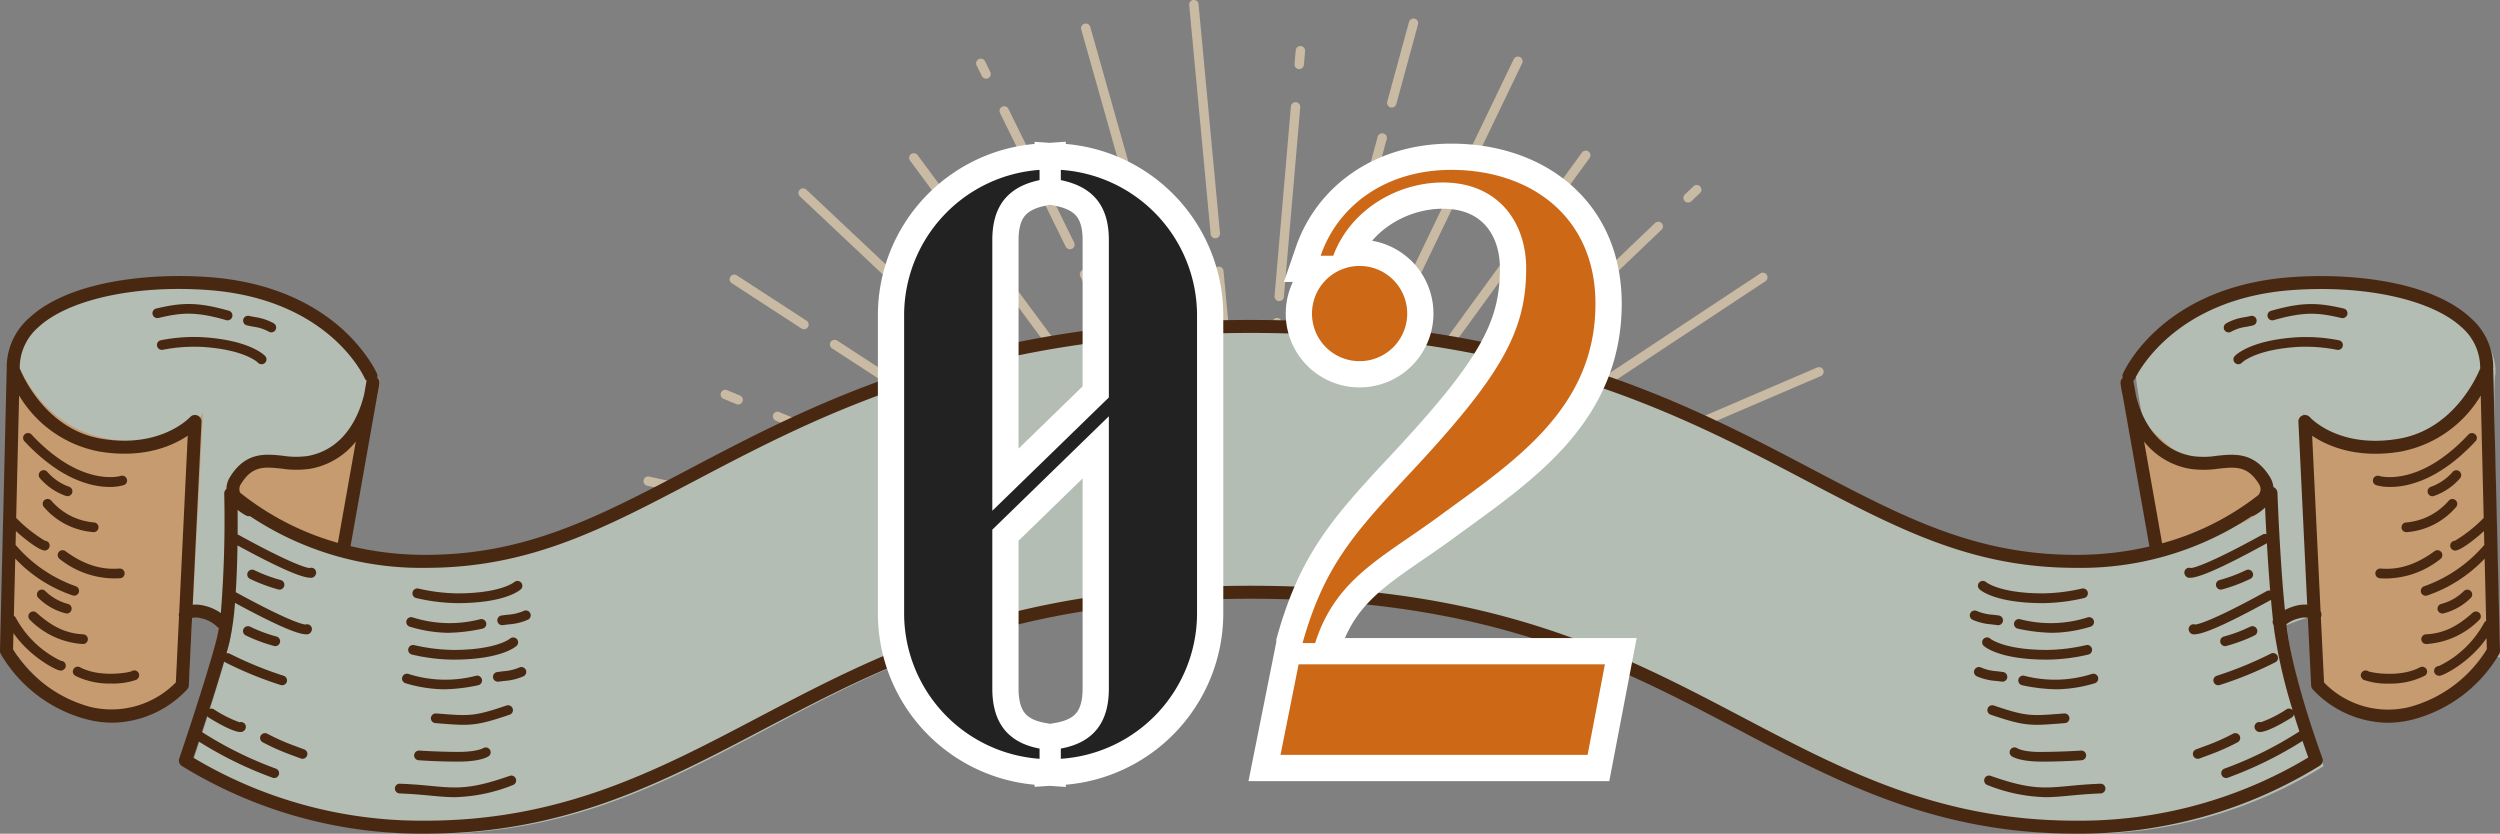
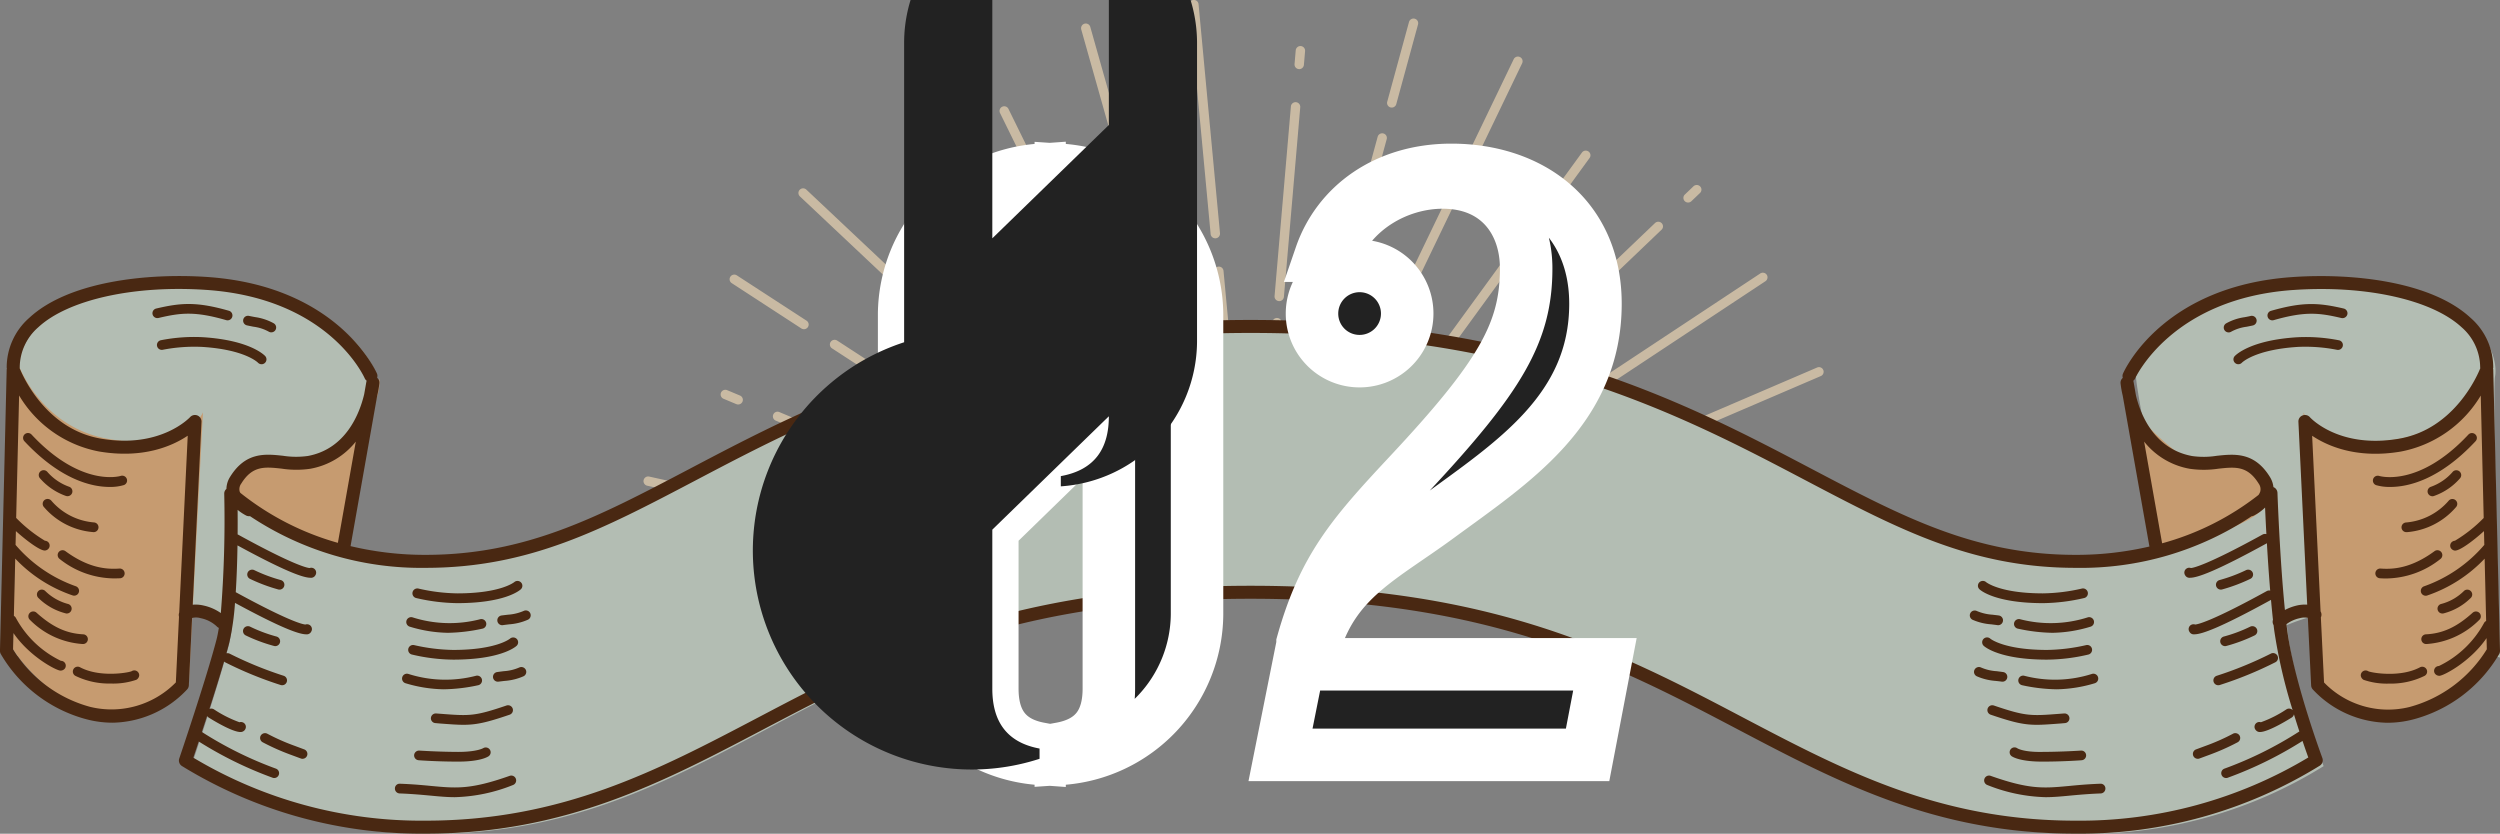
<svg xmlns="http://www.w3.org/2000/svg" id="num_charm02.svg" width="381" height="127.06" viewBox="0 0 381 127.06">
  <rect x="0" y="0" width="381" height="127.06" fill="#808080" stroke="none" />
  <defs>
    <style>
      .cls-1 {
        fill: #c9baa3;
      }

      .cls-1, .cls-2, .cls-3, .cls-4, .cls-5, .cls-6, .cls-7 {
        fill-rule: evenodd;
      }

      .cls-2 {
        fill: #b3bdb3;
      }

      .cls-3 {
        fill: #c69b70;
      }

      .cls-4 {
        fill: #492812;
      }

      .cls-5, .cls-6 {
        fill: #222;
      }

      .cls-5 {
        stroke: #fff;
        stroke-width: 8px;
      }

      .cls-7 {
        fill: #cc6816;
      }
    </style>
  </defs>
  <path id="svg" class="cls-1" d="M469,3416.7l9.571,0.39a0.711,0.711,0,1,0,.059-1.42l-9.571-.39a0.711,0.711,0,1,0-.059,1.42m-8.265-.34,2.273,0.1a0.718,0.718,0,0,0,.744-0.68,0.705,0.705,0,0,0-.686-0.74l-2.273-.09a0.706,0.706,0,1,0-.058,1.41m-44.636-1.81,37.609,1.53a0.711,0.711,0,1,0,.059-1.42l-37.61-1.53a0.711,0.711,0,1,0-.058,1.42m36.328-10.38-34.487-7.63a0.712,0.712,0,1,0-.312,1.39l34.487,7.62a0.707,0.707,0,1,0,.312-1.38m27.113,5.99-21.439-4.74a0.712,0.712,0,1,0-.311,1.39l21.439,4.74a0.712,0.712,0,1,0,.311-1.39m-47.765-25.97-1.956-.82a0.722,0.722,0,0,0-.938.38,0.711,0.711,0,0,0,.381.93l1.955,0.82a0.722,0.722,0,0,0,.938-0.38,0.707,0.707,0,0,0-.38-0.93m32.955,13.82-26.955-11.3a0.707,0.707,0,1,0-.557,1.3l26.955,11.31a0.723,0.723,0,0,0,.938-0.38,0.708,0.708,0,0,0-.381-0.93m4.477,1.88-0.762-.32a0.712,0.712,0,1,0-.558,1.31l0.762,0.31a0.707,0.707,0,1,0,.558-1.3m12.155,5.1-8.536-3.58a0.707,0.707,0,1,0-.558,1.3l8.537,3.58a0.707,0.707,0,1,0,.557-1.3m-39.445-32.21-10.616-6.9a0.712,0.712,0,0,0-.991.2,0.7,0.7,0,0,0,.206.98l10.616,6.91a0.723,0.723,0,0,0,.991-0.21,0.7,0.7,0,0,0-.206-0.98m20.578,13.38-15.913-10.35a0.723,0.723,0,0,0-.991.21,0.706,0.706,0,0,0,.206.98l15.913,10.34a0.712,0.712,0,0,0,.991-0.2,0.7,0.7,0,0,0-.206-0.98m4.411,2.87-1.47-.96a0.713,0.713,0,1,0-.785,1.19l1.47,0.95a0.712,0.712,0,0,0,.991-0.2,0.7,0.7,0,0,0-.206-0.98m17.177,11.16-14.064-9.14a0.713,0.713,0,1,0-.784,1.19l14.064,9.14a0.713,0.713,0,1,0,.784-1.19m13.968-21.24,2.582,9.15a0.716,0.716,0,0,0,1.378-.39l-2.583-9.14a0.709,0.709,0,0,0-.881-0.49,0.7,0.7,0,0,0-.5.87m-2.231-7.9,0.614,2.17a0.709,0.709,0,0,0,.881.49,0.7,0.7,0,0,0,.5-0.87l-0.613-2.17a0.715,0.715,0,1,0-1.378.38m-12.045-42.67,10.15,35.95a0.709,0.709,0,0,0,.881.49,0.7,0.7,0,0,0,.5-0.87L485.156,3328a0.715,0.715,0,0,0-1.378.38m-13.856,6.5-0.8-1.63a0.722,0.722,0,0,0-.956-0.33,0.709,0.709,0,0,0-.33.95l0.8,1.63a0.724,0.724,0,0,0,.957.33,0.709,0.709,0,0,0,.33-0.95m12.777,26-10.011-20.37a0.714,0.714,0,0,0-1.287.62l10.012,20.37a0.723,0.723,0,0,0,.957.33,0.711,0.711,0,0,0,.329-0.95m2.9,5.9-0.679-1.39a0.719,0.719,0,0,0-.957-0.32,0.706,0.706,0,0,0-.33.95l0.68,1.38a0.722,0.722,0,0,0,.956.33,0.711,0.711,0,0,0,.33-0.95m11.175,22.73-9.045-18.4a0.723,0.723,0,0,0-.957-0.33,0.711,0.711,0,0,0-.329.95l9.045,18.41a0.716,0.716,0,0,0,1.286-.63m-10.783-5.25-27.148-36.71a0.717,0.717,0,0,0-1-.15,0.7,0.7,0,0,0-.154.99l27.148,36.71a0.714,0.714,0,0,0,1.154-.84m5.947,8.05-2.222-3.01a0.726,0.726,0,0,0-1-.15,0.705,0.705,0,0,0-.154.99l2.223,3.01a0.726,0.726,0,0,0,1,.15,0.7,0.7,0,0,0,.153-0.99m-18.767-10.04-31.283-29.46a0.724,0.724,0,0,0-1.012.02,0.713,0.713,0,0,0,.027,1.01l31.283,29.46a0.714,0.714,0,0,0,1.011-.03,0.7,0.7,0,0,0-.026-1m14.484,13.64-9.992-9.41a0.715,0.715,0,0,0-1.012.03,0.7,0.7,0,0,0,.026,1l9.993,9.41a0.714,0.714,0,0,0,1.011-.03,0.7,0.7,0,0,0-.026-1m17.27-36.46-3.267-34.9a0.715,0.715,0,0,0-1.425.13l3.267,34.9a0.715,0.715,0,0,0,1.425-.13m2.568,27.43-2.031-21.69a0.715,0.715,0,0,0-1.425.13l2.03,21.69a0.716,0.716,0,0,0,1.426-.13m10.221-53.09,0.18-2.09a0.712,0.712,0,0,0-.652-0.77,0.72,0.72,0,0,0-.774.65l-0.181,2.09a0.716,0.716,0,0,0,1.427.12m-3.047,35.36,2.492-28.92a0.716,0.716,0,0,0-1.426-.12l-2.492,28.92a0.712,0.712,0,0,0,.652.77,0.719,0.719,0,0,0,.774-0.65m-0.414,4.81,0.07-.82a0.712,0.712,0,0,0-.652-0.77,0.719,0.719,0,0,0-.773.65l-0.071.81a0.716,0.716,0,0,0,1.426.13M513.129,3387l0.789-9.16a0.715,0.715,0,0,0-1.425-.12l-0.79,9.16a0.716,0.716,0,0,0,1.426.12m18.662-47.22,3.317-12.15a0.707,0.707,0,0,0-.5-0.87,0.716,0.716,0,0,0-.877.5l-3.317,12.15a0.707,0.707,0,0,0,.5.87,0.716,0.716,0,0,0,.877-0.5m-6.429,23.56,4.972-18.22a0.706,0.706,0,0,0-.5-0.87,0.717,0.717,0,0,0-.878.5l-4.972,18.22a0.716,0.716,0,0,0,.5.87,0.725,0.725,0,0,0,.877-0.5m-1.377,5.05,0.459-1.69a0.707,0.707,0,0,0-.5-0.87,0.717,0.717,0,0,0-.878.5l-0.46,1.68a0.717,0.717,0,0,0,1.382.38m-5.367,19.66,4.394-16.1a0.707,0.707,0,0,0-.5-0.87,0.717,0.717,0,0,0-.878.5l-4.394,16.1a0.707,0.707,0,0,0,.5.87,0.717,0.717,0,0,0,.878-0.5m24.588,6.67-7.969,5.27a0.713,0.713,0,0,0-.2.99,0.721,0.721,0,0,0,.992.19l7.97-5.27a0.7,0.7,0,0,0,.2-0.98,0.714,0.714,0,0,0-.992-0.2m6.883-4.55-1.893,1.25a0.7,0.7,0,0,0-.2.98,0.714,0.714,0,0,0,.992.2l1.892-1.25a0.713,0.713,0,0,0,.2-0.99,0.721,0.721,0,0,0-.992-0.19m37.168-24.58L555.94,3386.3a0.7,0.7,0,0,0-.2.98,0.714,0.714,0,0,0,.992.2l31.317-20.71a0.713,0.713,0,0,0,.2-0.99,0.721,0.721,0,0,0-.992-0.19m-10.494-11.01,1.318-1.26a0.7,0.7,0,0,0,.018-1,0.724,0.724,0,0,0-1.012-.02l-1.317,1.26a0.7,0.7,0,0,0-.019,1,0.724,0.724,0,0,0,1.012.02m-21,20.07,16.457-15.73a0.7,0.7,0,0,0,.019-1,0.724,0.724,0,0,0-1.012-.02l-16.457,15.72a0.713,0.713,0,0,0-.019,1.01,0.724,0.724,0,0,0,1.012.02m-4.766,4.55,1.117-1.07a0.7,0.7,0,0,0,.018-1,0.723,0.723,0,0,0-1.011-.02L550,3378.18a0.7,0.7,0,0,0-.019,1,0.724,0.724,0,0,0,1.012.02m-18.369,17.55,14.868-14.21a0.7,0.7,0,0,0,.019-1,0.724,0.724,0,0,0-1.012-.02l-14.867,14.21a0.7,0.7,0,0,0-.019,1,0.723,0.723,0,0,0,1.011.02m1.753-11.85,26.873-36.91a0.7,0.7,0,0,0-.161-0.99,0.717,0.717,0,0,0-1,.16l-26.873,36.91a0.705,0.705,0,0,0,.161.99,0.717,0.717,0,0,0,1-.16m-5.887,8.09,2.2-3.03a0.707,0.707,0,0,0-.161-0.99,0.726,0.726,0,0,0-1,.16l-2.2,3.03a0.707,0.707,0,0,0,.161.99,0.726,0.726,0,0,0,1-.16m3.9-20.83,18.587-38.61a0.714,0.714,0,1,0-1.292-.61L531.1,3371.55a0.7,0.7,0,0,0,.337.94,0.718,0.718,0,0,0,.954-0.33m-8.606,17.88,5.937-12.34a0.7,0.7,0,0,0-.337-0.94,0.718,0.718,0,0,0-.954.33l-5.937,12.33a0.71,0.71,0,0,0,.338.95,0.717,0.717,0,0,0,.953-0.33m40.286,5.1,32.426-13.92a0.709,0.709,0,1,0-.568-1.3L563.5,3393.84a0.7,0.7,0,0,0-.372.93,0.714,0.714,0,0,0,.941.37m-25.493,10.95,20.158-8.66a0.7,0.7,0,0,0,.372-0.93,0.714,0.714,0,0,0-.941-0.37l-20.157,8.65a0.714,0.714,0,1,0,.568,1.31m54.062-6.82,2.069-.48a0.709,0.709,0,1,0-.323-1.38l-2.069.47a0.709,0.709,0,0,0-.535.85,0.721,0.721,0,0,0,.858.54m-34.855,8.01,28.509-6.55a0.714,0.714,0,1,0-.323-1.39l-28.509,6.56a0.709,0.709,0,1,0,.323,1.38m-4.734,1.09,0.805-.18a0.71,0.71,0,0,0,.536-0.85,0.722,0.722,0,0,0-.859-0.54l-0.8.19a0.709,0.709,0,1,0,.323,1.38m-12.857,2.96,9.029-2.08a0.709,0.709,0,1,0-.324-1.38l-9.028,2.08a0.709,0.709,0,1,0,.323,1.38m51.035,3.08,12.679-.6a0.711,0.711,0,1,0-.069-1.42l-12.679.6a0.711,0.711,0,1,0,.069,1.42m-24.577,1.17,19-.91a0.706,0.706,0,1,0-.068-1.41l-19.006.9a0.71,0.71,0,0,0-.68.74,0.724,0.724,0,0,0,.749.68m-5.269.25,1.757-.09a0.706,0.706,0,1,0-.069-1.41l-1.756.08a0.711,0.711,0,1,0,.068,1.42m-20.516.97,16.8-.8a0.706,0.706,0,1,0-.069-1.41l-16.8.79a0.711,0.711,0,1,0,.069,1.42" transform="translate(-319 -3323.91)" />
  <path id="シェイプ_780" data-name="シェイプ 780" class="cls-2" d="M700,3424.13s-1.208-40.31-.753-42.87c0.72-4.06-3.965-15.69-27.558-14.36-23.271,1.31-27.164,14.36-27.164,14.36,0,1.7,2.482,14.38,5.05,27.04a49.24,49.24,0,0,1-13.154,1.73c-15.57,0-26.637-5.88-40.648-13.32-19.18-10.18-43.053-22.86-85.185-22.86s-66,12.68-85.186,22.86c-14.011,7.44-25.076,13.32-40.646,13.32a49.117,49.117,0,0,1-13.326-1.8c2.562-12.65,5.035-25.28,5.035-26.98,0,0-3.893-13.05-27.164-14.36-23.592-1.33-28.278,10.31-27.558,14.36,0.456,2.56-.753,42.87-0.753,42.87s21.528-7.97,28.016-6.42a28.45,28.45,0,0,1,5.352,1.83,25.093,25.093,0,0,1-.52,2.82c-1.606,6.23-5.7,18.36-5.7,18.36a68.255,68.255,0,0,0,36.615,10.27c21.046,0,35.688-7.78,51.189-16.01,18.677-9.92,37.988-20.18,74.643-20.18s55.967,10.26,74.642,20.18c15.5,8.23,30.143,16.01,51.191,16.01a68.336,68.336,0,0,0,36.7-10.31s-4.413-11.93-5.444-20.12c-0.055-.44-0.109-0.9-0.161-1.37a28.512,28.512,0,0,1,4.473-1.47C678.471,3416.16,700,3424.13,700,3424.13Z" transform="translate(-319 -3323.91)" />
  <path id="シェイプ_781" data-name="シェイプ 781" class="cls-3" d="M698.188,3379.46s-3.377,9.58-13.756,11.36c-11.907,2.03-14.39-4.06-14.39-4.06l2.159,41.36a11.915,11.915,0,0,0,13.1,4.78c8.883-2.17,13.7-10.04,13.7-10.04Zm-55.03,2.06c-0.263,3.21,1.7,6.86,8.177,11.73,5.353,4.02,11.568-3.31,13.482,5.34,1.292,5.84-16.36,8.5-16.36,8.5Zm-321.368-2.07s3.378,9.58,13.757,11.36c11.907,2.04,14.39-4.06,14.39-4.06l-2.159,41.36a11.916,11.916,0,0,1-13.1,4.78c-8.883-2.17-13.7-10.04-13.7-10.04Zm55.031,2.06c0.263,3.21-1.7,6.87-8.178,11.73-5.352,4.02-11.567-3.31-13.481,5.34-1.292,5.84,16.36,8.5,16.36,8.5Z" transform="translate(-319 -3323.91)" />
  <path id="シェイプ_779" data-name="シェイプ 779" class="cls-4" d="M675.152,3377.22a0.747,0.747,0,0,0,.886-0.57,0.734,0.734,0,0,0-.574-0.88,26.028,26.028,0,0,0-6.4-.46c-7.239.45-9.408,2.78-9.5,2.88a0.727,0.727,0,0,0,.055,1.03,0.741,0.741,0,0,0,1.052-.04c0.019-.02,1.967-1.98,8.485-2.4A24.977,24.977,0,0,1,675.152,3377.22Zm-12.818-3.71a0.743,0.743,0,1,0-.328-1.45c-0.336.08-.641,0.14-0.925,0.19a8.033,8.033,0,0,0-2.81.94,0.739,0.739,0,0,0,.375,1.38,0.723,0.723,0,0,0,.372-0.1,6.558,6.558,0,0,1,2.346-.76C661.662,3373.65,661.981,3373.59,662.334,3373.51Zm2.971-.78a0.746,0.746,0,0,0,.207-0.03c4.765-1.36,6.9-1.13,10.325-.32a0.766,0.766,0,0,0,.9-0.56,0.745,0.745,0,0,0-.554-0.89c-3.823-.89-6.207-1.04-11.083.35A0.739,0.739,0,0,0,665.305,3372.73Zm33.665,7.5a1,1,0,0,0-.032-0.15,0.824,0.824,0,0,0,.032-0.16,10.046,10.046,0,0,0-3.453-7.57c-5.971-5.54-17.9-6.85-27.08-6.22-19.826,1.33-25.655,14.17-25.894,14.72a0.952,0.952,0,0,0-.031.65,0.973,0.973,0,0,0-.342.81,15.152,15.152,0,0,0,.335,1.91l4.067,22.98a49.149,49.149,0,0,1-11.246,1.27c-15.309,0-26.27-5.76-40.151-13.06-19.262-10.13-43.234-22.74-85.587-22.74s-66.327,12.61-85.6,22.75c-13.873,7.29-24.831,13.05-40.139,13.05a48.822,48.822,0,0,1-11.423-1.33l4.057-22.92a15.353,15.353,0,0,0,.336-1.92,0.973,0.973,0,0,0-.341-0.81,0.955,0.955,0,0,0-.032-0.65c-0.239-.55-6.068-13.38-25.894-14.72-9.171-.62-21.108.69-27.08,6.22a10.066,10.066,0,0,0-3.453,7.58,1,1,0,0,0,.031.15,1.142,1.142,0,0,0-.031.15l-1.024,42.86a0.986,0.986,0,0,0,.112.48,21.512,21.512,0,0,0,13.154,9.99,15.7,15.7,0,0,0,3.888.5,15.9,15.9,0,0,0,11.395-5.1,0.985,0.985,0,0,0,.235-0.59l0.494-10.27a2.449,2.449,0,0,1,1.305.03,5.026,5.026,0,0,1,2.422,1.22,0.97,0.97,0,0,0,.352.26c-0.108.66-.224,1.28-0.36,1.8-1.579,6.06-5.632,17.98-5.673,18.1a0.991,0.991,0,0,0,.418,1.16,69.669,69.669,0,0,0,37.112,10.3c21.279,0,36.014-7.75,51.618-15.96,18.555-9.75,37.742-19.84,74.122-19.84s55.566,10.09,74.121,19.84c15.6,8.21,30.337,15.96,51.617,15.96a69.6,69.6,0,0,0,37.194-10.35,0.981,0.981,0,0,0,.406-1.18c-0.043-.12-4.38-11.79-5.384-19.68-0.03-.24-0.057-0.48-0.086-0.72a5.218,5.218,0,0,1,2.024-.91,2.646,2.646,0,0,1,1.235-.05l0.5,10.3a1.01,1.01,0,0,0,.235.59,15.9,15.9,0,0,0,11.395,5.1,15.7,15.7,0,0,0,3.888-.5,21.549,21.549,0,0,0,13.154-9.99,1.013,1.013,0,0,0,.112-0.48Zm-53.206,10.98a11.375,11.375,0,0,0,6.939,4.14,14.836,14.836,0,0,0,4.369-.01c2.587-.28,4.449-0.48,6.164,2.29a1.433,1.433,0,0,1,.223,1.2,1.973,1.973,0,0,1-.265.51,41.59,41.59,0,0,1-14.687,7.37Zm-275.272,15.43a42.1,42.1,0,0,1-14.853-7.61,1.2,1.2,0,0,1-.109-0.2,1.422,1.422,0,0,1,.222-1.2c1.715-2.78,3.58-2.58,6.164-2.3a14.813,14.813,0,0,0,4.368.02,11.42,11.42,0,0,0,6.94-4.14Zm-37.739,25a19.931,19.931,0,0,1-11.763-8.78l0.059-2.47c2.472,3.59,6.464,5.67,7.136,5.72h0.049a0.829,0.829,0,0,0,.669-0.34,0.741,0.741,0,0,0-.216-1.03,0.733,0.733,0,0,0-.4-0.12,15.388,15.388,0,0,1-6.867-6.54,0.71,0.71,0,0,0-.308-0.31l0.209-8.73a21.661,21.661,0,0,0,8.742,5.61,0.672,0.672,0,0,0,.24.04,0.739,0.739,0,0,0,.24-1.44,21.438,21.438,0,0,1-9.172-6.3l0.05-2.1c1.647,1.48,3.648,2.96,4.4,2.96h0.055a0.807,0.807,0,0,0,.589-0.38,0.732,0.732,0,0,0-.263-1.01,0.746,0.746,0,0,0-.352-0.1,21.9,21.9,0,0,1-4.385-3.48l0.447-18.66a18.109,18.109,0,0,0,12.192,8.54c6.738,1.14,11.2-.86,13.506-2.41l-1.3,26.96a1.038,1.038,0,0,0-.03.63l-0.481,10.01A13.742,13.742,0,0,1,332.753,3431.64Zm17.26-15.45a5.154,5.154,0,0,0-1.644-.12l1.34-27.89a1,1,0,0,0-1.738-.7c-0.042.04-4.454,4.82-13.529,3.29-8.548-1.44-12.08-9.81-12.453-10.76a0.726,0.726,0,0,0,.02-0.09,8.139,8.139,0,0,1,2.821-6.13c4.536-4.21,14.588-6.45,25.585-5.7,18.563,1.25,23.982,13.04,24.2,13.54a0.968,0.968,0,0,0,.269.31c-0.011.04-.035,0.07-0.042,0.11L374.5,3384c-0.7,2.92-2.766,8.32-8.581,9.4a12.985,12.985,0,0,1-3.787-.03c-2.674-.29-5.7-0.62-8.076,3.23a3.537,3.537,0,0,0-.548,1.82,0.923,0.923,0,0,0-.335.7,178.351,178.351,0,0,1-.519,18.22A7.214,7.214,0,0,0,350.013,3416.19ZM668.4,3432.14a0.738,0.738,0,0,0-.954-0.12,18.091,18.091,0,0,1-3.883,1.96,0.8,0.8,0,0,0-.407-0.02,0.744,0.744,0,0,0-.547.9,0.872,0.872,0,0,0,.5.56,0.886,0.886,0,0,0,.3.05c1.389,0,4.831-2.2,4.868-2.22a0.754,0.754,0,0,0,.317-0.48c0.287,0.93.566,1.81,0.83,2.61A56.963,56.963,0,0,1,658,3441.05a0.738,0.738,0,0,0,.262,1.43,0.6,0.6,0,0,0,.261-0.05,58.766,58.766,0,0,0,11.383-5.6c0.363,1.07.673,1.95,0.879,2.52a67.711,67.711,0,0,1-35.455,9.63c-20.785,0-35.309-7.64-50.686-15.72-18.769-9.87-38.177-20.08-75.052-20.08s-56.284,10.21-75.055,20.08c-15.377,8.08-29.9,15.72-50.685,15.72a67.68,67.68,0,0,1-35.391-9.6c0.189-.56.478-1.42,0.824-2.47a58.526,58.526,0,0,0,11.245,5.52,0.6,0.6,0,0,0,.261.05,0.738,0.738,0,0,0,.262-1.43,57.3,57.3,0,0,1-11.289-5.59c0.251-.76.518-1.58,0.8-2.44a0.7,0.7,0,0,0,.217.23c0.037,0.02,3.478,2.22,4.868,2.22a0.8,0.8,0,0,0,.8-0.61,0.731,0.731,0,0,0-.545-0.89,0.71,0.71,0,0,0-.409.01,18.115,18.115,0,0,1-3.884-1.96,0.742,0.742,0,0,0-.7-0.06c0.77-2.4,1.574-4.97,2.234-7.24a0.542,0.542,0,0,0,.158.12,57.446,57.446,0,0,0,8.449,3.46,0.679,0.679,0,0,0,.242.04,0.739,0.739,0,0,0,.242-1.44,57.188,57.188,0,0,1-8.254-3.38,0.8,0.8,0,0,0-.48-0.05c0.155-.55.3-1.09,0.429-1.57a38.563,38.563,0,0,0,.882-6.11c7.163,3.89,9.794,4.79,10.844,4.79a0.749,0.749,0,0,0,.766-0.4,0.736,0.736,0,0,0-.231-1.02,0.755,0.755,0,0,0-.652-0.07c-0.366-.03-2.368-0.42-10.611-4.93,0.151-2.38.23-4.87,0.265-7.13,7.362,4.01,10.045,4.93,11.108,4.93a0.749,0.749,0,0,0,.768-0.39,0.742,0.742,0,0,0-.885-1.09c-0.371-.03-2.407-0.42-10.929-5.11a0.067,0.067,0,0,0-.043-0.01c0.012-1.44.008-2.72,0-3.75a7.289,7.289,0,0,0,1.325.88,0.99,0.99,0,0,0,.559.08,47.009,47.009,0,0,0,26.765,7.88c15.8,0,26.953-5.87,41.081-13.29,19.069-10.03,42.8-22.51,84.659-22.51s65.588,12.48,84.658,22.51c14.121,7.42,25.276,13.29,41.08,13.29a46.882,46.882,0,0,0,26.8-7.86,1.065,1.065,0,0,0,.341-0.1,7.079,7.079,0,0,0,1.716-1.23c0.047,1.06.112,2.46,0.2,4.05a0.774,0.774,0,0,0-.575.06c-8.52,4.69-10.557,5.08-10.928,5.11a0.724,0.724,0,0,0-.652.07,0.733,0.733,0,0,0-.233,1.02,0.748,0.748,0,0,0,.767.39c1.092,0,3.879-.96,11.7-5.26,0.129,2.25.293,4.75,0.5,7.22a0.733,0.733,0,0,0-.5.06c-8.522,4.69-10.558,5.08-10.93,5.11a0.757,0.757,0,0,0-.652.07,0.736,0.736,0,0,0-.231,1.02,0.75,0.75,0,0,0,.767.4c1.09,0,3.872-.96,11.67-5.25,0.093,1.04.194,2.06,0.3,3.04a0.947,0.947,0,0,0,.093.8c0.032,0.28.065,0.56,0.1,0.82A79.617,79.617,0,0,0,668.4,3432.14Zm0.647-15.95a7.494,7.494,0,0,0-1.825.68c-0.784-7.8-1.133-17.74-1.137-17.85a0.982,0.982,0,0,0-.6-0.87h-0.014a3.645,3.645,0,0,0-.535-1.55c-2.374-3.84-5.4-3.51-8.076-3.23a12.651,12.651,0,0,1-3.788.04c-5.724-1.06-7.806-6.2-8.539-9.16l-0.388-2.2a0.463,0.463,0,0,0-.042-0.1,0.992,0.992,0,0,0,.269-0.32c0.054-.12,5.573-12.28,24.2-13.53,11.006-.75,21.049,1.49,25.585,5.69a8.155,8.155,0,0,1,2.821,6.13,0.588,0.588,0,0,0,.02.1c-0.373.95-3.9,9.32-12.453,10.76-9.019,1.52-13.352-3.1-13.529-3.3a1,1,0,0,0-1.12-.25,0.974,0.974,0,0,0-.618.96l1.34,27.87A5.361,5.361,0,0,0,669.044,3416.19Zm17.191,15.46a13.591,13.591,0,0,1-13.054-3.73L672.7,3418a0.958,0.958,0,0,0-.043-0.91l-1.287-26.77c2.3,1.54,6.772,3.55,13.506,2.41a18.143,18.143,0,0,0,12.192-8.54l0.447,18.66a21.718,21.718,0,0,1-4.385,3.47,0.771,0.771,0,0,0-.353.11,0.734,0.734,0,0,0-.263,1.01,0.841,0.841,0,0,0,.59.38h0.055c0.756,0,2.757-1.48,4.4-2.97l0.05,2.1a21.451,21.451,0,0,1-9.172,6.31,0.739,0.739,0,0,0,.24,1.44,0.672,0.672,0,0,0,.24-0.04,21.661,21.661,0,0,0,8.742-5.61l0.228,9.5a0.7,0.7,0,0,0-.328.32,15.444,15.444,0,0,1-6.867,6.54,0.74,0.74,0,0,0-.613,1.15,0.823,0.823,0,0,0,.667.34h0.05c0.673-.05,4.684-2.14,7.153-5.74l0.041,1.7A19.928,19.928,0,0,1,686.235,3431.65Zm3.782-23.74c-3.521,2.58-6.222,2.79-8.2,2.65a0.742,0.742,0,1,0-.094,1.48q0.455,0.03.895,0.03a13.491,13.491,0,0,0,8.289-2.96,0.744,0.744,0,0,0,.158-1.04A0.753,0.753,0,0,0,690.017,3407.91Zm-8.888-10.06a7.357,7.357,0,0,0,2.155.27c2.637,0,7.432-1.02,12.99-6.97a0.727,0.727,0,0,0-.04-1.04,0.747,0.747,0,0,0-1.054.03c-7.577,8.11-13.52,6.32-13.572,6.31A0.74,0.74,0,1,0,681.129,3397.85Zm11.072,2.34a9.631,9.631,0,0,1-6.569,3.35,0.738,0.738,0,0,0,.1,1.47h0.1a11.031,11.031,0,0,0,7.449-3.8,0.739,0.739,0,0,0-.03-1.05A0.748,0.748,0,0,0,692.2,3400.19Zm0.6-4.38a7.882,7.882,0,0,1-3.372,2.3,0.738,0.738,0,0,0-.418.96,0.752,0.752,0,0,0,.694.47,0.685,0.685,0,0,0,.277-0.06,9.34,9.34,0,0,0,3.9-2.65,0.741,0.741,0,0,0-.029-1.05A0.75,0.75,0,0,0,692.8,3395.81Zm-4.036,26.25h0.039a12.5,12.5,0,0,0,8.027-3.67,0.74,0.74,0,0,0,.051-1.05,0.757,0.757,0,0,0-1.054-.05c-2.413,2.18-4.537,3.16-7.1,3.29A0.74,0.74,0,0,0,688.766,3422.06Zm2.457-4.65a0.8,0.8,0,0,0,.216-0.03,9.112,9.112,0,0,0,4.08-2.32,0.73,0.73,0,0,0,.054-1.04,0.75,0.75,0,0,0-1.055-.06,7.64,7.64,0,0,1-3.512,2A0.74,0.74,0,0,0,691.223,3417.41Zm-3.425,8.2c-2.93,1.56-7.087.88-7.831,0.62a0.8,0.8,0,0,0-.508-0.14,0.745,0.745,0,0,0-.676.8,0.867,0.867,0,0,0,.435.63,10.874,10.874,0,0,0,3.891.57,11.621,11.621,0,0,0,5.395-1.18,0.734,0.734,0,0,0,.3-1A0.743,0.743,0,0,0,687.8,3425.61ZM358.86,3379.42a0.729,0.729,0,0,0,.5-0.19,0.741,0.741,0,0,0,.06-1.05c-0.089-.1-2.258-2.42-9.5-2.88a26.046,26.046,0,0,0-6.4.46,0.742,0.742,0,1,0,.314,1.45,25.215,25.215,0,0,1,5.988-.43c6.518,0.41,8.466,2.38,8.478,2.39A0.764,0.764,0,0,0,358.86,3379.42Zm-2.207-5.92c0.354,0.08.673,0.14,0.97,0.2a6.551,6.551,0,0,1,2.346.76,0.723,0.723,0,0,0,.372.1,0.739,0.739,0,0,0,.375-1.38,8.222,8.222,0,0,0-2.81-.94c-0.283-.05-0.588-0.11-0.924-0.18A0.739,0.739,0,1,0,356.653,3373.5Zm-3.177-.8a0.746,0.746,0,0,0,.207.03,0.745,0.745,0,0,0,.207-1.46c-4.876-1.39-7.261-1.24-11.083-.34a0.736,0.736,0,0,0-.554.89,0.751,0.751,0,0,0,.9.55C346.578,3371.56,348.715,3371.33,353.476,3372.7Zm43.194,69.45c-5.953,2.1-8.084,1.9-11.95,1.54-1.33-.13-2.838-0.27-4.76-0.34a0.718,0.718,0,0,0-.775.71,0.744,0.744,0,0,0,.715.77c1.882,0.07,3.369.21,4.68,0.33,1.354,0.13,2.523.24,3.728,0.24a25.462,25.462,0,0,0,8.862-1.85A0.743,0.743,0,1,0,396.67,3442.15Zm-4.046-4.21c-0.01,0-.949.56-3.794,0.56h-0.038c-3.1-.01-5.851-0.2-5.878-0.2a0.753,0.753,0,0,0-.8.68,0.739,0.739,0,0,0,.691.79c0.027,0.01,2.829.21,5.983,0.21h0.042c3.3,0,4.442-.69,4.638-0.82a0.731,0.731,0,0,0,.18-1.01A0.755,0.755,0,0,0,392.624,3437.94Zm-4.544-14.98a28.444,28.444,0,0,1-5.943-.73,0.748,0.748,0,0,0-.906.53,0.737,0.737,0,0,0,.538.9,28.223,28.223,0,0,0,6.31.78h0.038c7.113-.01,9.373-1.89,9.607-2.1a0.738,0.738,0,0,0,.047-1.04,0.761,0.761,0,0,0-1.049-.06c-0.02.02-2.069,1.71-8.608,1.72H388.08Zm9.052,8.93a0.748,0.748,0,0,0-.948-0.46c-4.867,1.66-5.656,1.6-10.042,1.26l-0.672-.05a0.753,0.753,0,0,0-.8.68,0.736,0.736,0,0,0,.687.79l0.671,0.06c1.494,0.11,2.6.2,3.59,0.2,2.026,0,3.59-.36,7.052-1.54A0.736,0.736,0,0,0,397.132,3431.89Zm1.018-6.26a7.015,7.015,0,0,1-2.4.57c-0.3.04-.618,0.08-0.972,0.13a0.738,0.738,0,0,0,.108,1.47,0.41,0.41,0,0,0,.109-0.01c0.34-.04.645-0.08,0.93-0.11a8.676,8.676,0,0,0,2.844-.7,0.737,0.737,0,0,0,.367-0.98A0.752,0.752,0,0,0,398.15,3425.63Zm-17.332,2.41a21.148,21.148,0,0,0,5.8.92,26.263,26.263,0,0,0,5.254-.62,0.74,0.74,0,1,0-.3-1.45,18.552,18.552,0,0,1-10.357-.28A0.742,0.742,0,1,0,380.818,3428.04Zm-15.448,10.08-1.392-.52a32.343,32.343,0,0,1-4.255-1.88,0.758,0.758,0,0,0-1,.32,0.74,0.74,0,0,0,.325,1,34.606,34.606,0,0,0,4.411,1.95l1.378,0.51a0.642,0.642,0,0,0,.269.05A0.739,0.739,0,0,0,365.37,3438.12Zm-4.228-17.2a22.524,22.524,0,0,1-4.032-1.51,0.758,0.758,0,0,0-1,.35,0.739,0.739,0,0,0,.345.99,24.447,24.447,0,0,0,4.293,1.6,0.677,0.677,0,0,0,.2.03A0.743,0.743,0,0,0,361.142,3420.92Zm21.275-5.87a28.918,28.918,0,0,0,6.315.78h0.031c7.113-.02,9.373-1.89,9.607-2.11a0.726,0.726,0,0,0,.048-1.03,0.753,0.753,0,0,0-1.05-.06c-0.019.01-2.068,1.7-8.607,1.71h-0.029a27.747,27.747,0,0,1-5.948-.73,0.748,0.748,0,0,0-.907.54A0.738,0.738,0,0,0,382.417,3415.05Zm16.379,1.97a7.232,7.232,0,0,1-2.393.57c-0.3.04-.619,0.07-0.976,0.12a0.744,0.744,0,0,0,.108,1.48,0.414,0.414,0,0,0,.11-0.01c0.341-.05.648-0.08,0.934-0.12a8.618,8.618,0,0,0,2.839-.69A0.743,0.743,0,1,0,398.8,3417.02Zm-17.332,2.4a20.822,20.822,0,0,0,5.8.93,26.343,26.343,0,0,0,5.252-.63,0.736,0.736,0,0,0,.581-0.87,0.748,0.748,0,0,0-.881-0.58,18.549,18.549,0,0,1-10.356-.28,0.75,0.75,0,0,0-.918.52A0.741,0.741,0,0,0,381.464,3419.42Zm-19.675-7.11a23.667,23.667,0,0,1-4.033-1.51,0.754,0.754,0,0,0-1,.34,0.736,0.736,0,0,0,.346.99,25.691,25.691,0,0,0,4.292,1.61,0.677,0.677,0,0,0,.2.03,0.75,0.75,0,0,0,.721-0.55A0.74,0.74,0,0,0,361.789,3412.31Zm277.3,31.04c-1.922.07-3.429,0.21-4.76,0.34-3.867.36-6,.56-11.95-1.54a0.743,0.743,0,1,0-.5,1.4,25.462,25.462,0,0,0,8.862,1.85c1.206,0,2.375-.11,3.729-0.24,1.311-.12,2.8-0.26,4.679-0.33a0.745,0.745,0,0,0,.716-0.77A0.728,0.728,0,0,0,639.085,3443.35Zm-8.871-3.37h0.043c3.153,0,5.956-.2,5.984-0.21a0.737,0.737,0,1,0-.109-1.47c-0.027,0-2.78.19-5.878,0.2-2.9.06-3.811-.55-3.814-0.55a0.743,0.743,0,1,0-.863,1.21C625.773,3439.29,626.917,3439.98,630.214,3439.98Zm0.752-15.54a28.212,28.212,0,0,0,6.31-.78,0.738,0.738,0,1,0-.369-1.43,28.4,28.4,0,0,1-5.941.73h-0.035c-6.538-.01-8.588-1.7-8.6-1.71a0.749,0.749,0,0,0-1.055.04,0.74,0.74,0,0,0,.044,1.05c0.234,0.21,2.5,2.09,9.607,2.1h0.037Zm2.054,9.73,0.67-.06a0.737,0.737,0,0,0,.688-0.79,0.754,0.754,0,0,0-.8-0.68l-0.672.05c-4.386.34-5.174,0.4-10.043-1.26a0.749,0.749,0,0,0-.948.46,0.736,0.736,0,0,0,.464.94c3.462,1.18,5.026,1.54,7.052,1.54C630.422,3434.37,631.527,3434.28,633.02,3434.17Zm-8.973-6.38a0.414,0.414,0,0,0,.11.01,0.738,0.738,0,0,0,.108-1.47c-0.355-.05-0.674-0.09-0.972-0.13a7.009,7.009,0,0,1-2.4-.57,0.754,0.754,0,0,0-.99.37,0.736,0.736,0,0,0,.368.98,8.677,8.677,0,0,0,2.843.7C623.4,3427.71,623.708,3427.74,624.047,3427.79Zm3.427-.9a0.74,0.74,0,1,0-.3,1.45,26.246,26.246,0,0,0,5.253.62,21.155,21.155,0,0,0,5.8-.92,0.742,0.742,0,1,0-.4-1.43A18.552,18.552,0,0,1,627.474,3426.89Zm31.848,8.83a32.279,32.279,0,0,1-4.252,1.88l-1.4.52a0.739,0.739,0,0,0,.269,1.43,0.636,0.636,0,0,0,.269-0.05l1.381-.51a34.6,34.6,0,0,0,4.409-1.95,0.741,0.741,0,0,0,.324-1A0.757,0.757,0,0,0,659.322,3435.72Zm5.756-12.2a57.055,57.055,0,0,1-8.255,3.38,0.739,0.739,0,0,0,.242,1.44,0.676,0.676,0,0,0,.242-0.04,57.181,57.181,0,0,0,8.449-3.46,0.73,0.73,0,0,0,.326-0.99A0.751,0.751,0,0,0,665.078,3423.52Zm-6.978-1.14a0.677,0.677,0,0,0,.2-0.03,24.437,24.437,0,0,0,4.292-1.6,0.738,0.738,0,0,0,.345-0.99,0.758,0.758,0,0,0-1-.35,22.467,22.467,0,0,1-4.032,1.51A0.743,0.743,0,0,0,658.1,3422.38Zm-27.818-6.55h0.032a28.955,28.955,0,0,0,6.316-.78,0.738,0.738,0,0,0,.538-0.9,0.747,0.747,0,0,0-.907-0.54,27.72,27.72,0,0,1-5.947.73h-0.03c-6.537-.01-8.587-1.7-8.6-1.71a0.759,0.759,0,0,0-1.055.05,0.729,0.729,0,0,0,.044,1.04C620.909,3413.94,623.17,3415.81,630.282,3415.83Zm-6.881,3.35a0.41,0.41,0,0,0,.11.01,0.744,0.744,0,0,0,.108-1.48c-0.357-.05-0.677-0.08-0.977-0.12a7.232,7.232,0,0,1-2.393-.57,0.743,0.743,0,1,0-.622,1.35,8.618,8.618,0,0,0,2.84.69C622.752,3419.1,623.059,3419.13,623.4,3419.18Zm3.427-.91a0.752,0.752,0,0,0-.881.58,0.737,0.737,0,0,0,.581.87,26.351,26.351,0,0,0,5.252.63,20.811,20.811,0,0,0,5.8-.93,0.741,0.741,0,0,0,.521-0.91,0.749,0.749,0,0,0-.917-0.52A18.553,18.553,0,0,1,626.828,3418.27Zm30.625-4.5a0.677,0.677,0,0,0,.2-0.03,25.659,25.659,0,0,0,4.292-1.61,0.735,0.735,0,0,0,.346-0.99,0.753,0.753,0,0,0-1-.34,23.7,23.7,0,0,1-4.033,1.51,0.739,0.739,0,0,0-.524.91A0.748,0.748,0,0,0,657.453,3413.77Zm-320.184-1.73a0.742,0.742,0,1,0-.094-1.48c-1.973.13-4.681-.07-8.2-2.65a0.75,0.75,0,0,0-1.043.15,0.742,0.742,0,0,0,.157,1.04,13.491,13.491,0,0,0,8.288,2.96C336.668,3412.06,336.966,3412.05,337.269,3412.04Zm0.59-14.2a0.736,0.736,0,0,0,.467-0.93,0.746,0.746,0,0,0-.941-0.47c-0.058.02-6,1.81-13.577-6.3a0.749,0.749,0,0,0-1.055-.04,0.74,0.74,0,0,0-.039,1.05c5.559,5.95,10.353,6.97,12.989,6.97A7.159,7.159,0,0,0,337.859,3397.84Zm-4.6,7.17a0.743,0.743,0,0,0,.1-1.48,9.59,9.59,0,0,1-6.569-3.35,0.757,0.757,0,0,0-1.054-.03,0.738,0.738,0,0,0-.03,1.05,11.029,11.029,0,0,0,7.449,3.8A0.364,0.364,0,0,0,333.255,3405.01Zm-3.973-5.48a0.752,0.752,0,0,0,.694-0.47,0.739,0.739,0,0,0-.419-0.96,7.891,7.891,0,0,1-3.371-2.3,0.75,0.75,0,0,0-1.056-.03,0.741,0.741,0,0,0-.029,1.05,9.37,9.37,0,0,0,3.906,2.66A0.877,0.877,0,0,0,329.282,3399.53Zm2.341,22.53a0.74,0.74,0,0,0,.038-1.48c-2.564-.13-4.688-1.12-7.1-3.29a0.739,0.739,0,0,0-1.054.05,0.728,0.728,0,0,0,.051,1.04,12.464,12.464,0,0,0,8.026,3.68h0.04Zm-2.673-4.69a0.555,0.555,0,0,0,.217.04,0.749,0.749,0,0,0,.714-0.53,0.737,0.737,0,0,0-.5-0.92,7.823,7.823,0,0,1-3.513-2,0.749,0.749,0,0,0-1.055.05,0.741,0.741,0,0,0,.054,1.05A9.089,9.089,0,0,0,328.95,3417.37Zm10.578,8.71a0.791,0.791,0,0,0-.507.14c-0.741.26-4.9,0.94-7.832-.62a0.744,0.744,0,1,0-.706,1.31,11.74,11.74,0,0,0,5.395,1.17,10.881,10.881,0,0,0,3.892-.57,0.868,0.868,0,0,0,.435-0.62A0.748,0.748,0,0,0,339.528,3426.08Z" transform="translate(-319 -3323.91)" />
  <g id="g">
    <path id="_02" data-name="02" class="cls-5" d="M477.429,3439.55v-1.56c-5.16-.96-7.2-4.32-7.2-9.12v-24.24l17.76-17.28v41.52c0,4.8-2.04,8.16-7.32,9.12v1.56a22.238,22.238,0,0,0,20.759-21.96v-45.83a22.238,22.238,0,0,0-20.759-21.96v1.56c5.28,1.08,7.32,4.32,7.32,9.12v24l-17.76,17.27v-41.27c0-4.8,2.04-8.04,7.2-9.12v-1.56a22.223,22.223,0,0,0-20.639,21.96v45.83A22.223,22.223,0,0,0,477.429,3439.55Zm40.081-17.64h1.92c3.119-9.84,10.2-12.96,18.719-19.2,11.279-8.28,24-16.32,24-32.51,0-13.32-9.96-20.4-21.959-20.4-9.96,0-17.279,5.4-19.919,13.08h1.92c2.639-7.08,9.839-11.16,16.679-11.16,8.4,0,12.719,6,12.719,13.08,0,9.71-3.84,16.43-18,31.55C525.189,3405.35,520.75,3410.39,517.51,3421.91Zm8.639-42.96a7.255,7.255,0,1,0-7.2-7.31A7.239,7.239,0,0,0,526.149,3378.95Zm-12,60h46.8l2.64-13.8H516.91Z" transform="translate(-319 -3323.91)" />
-     <path id="_02-2" data-name="02" class="cls-6" d="M477.429,3439.55v-1.56c-5.16-.96-7.2-4.32-7.2-9.12v-24.24l17.76-17.28v41.52c0,4.8-2.04,8.16-7.32,9.12v1.56a22.238,22.238,0,0,0,20.759-21.96v-45.83a22.238,22.238,0,0,0-20.759-21.96v1.56c5.28,1.08,7.32,4.32,7.32,9.12v24l-17.76,17.27v-41.27c0-4.8,2.04-8.04,7.2-9.12v-1.56a22.223,22.223,0,0,0-20.639,21.96v45.83A22.223,22.223,0,0,0,477.429,3439.55Z" transform="translate(-319 -3323.91)" />
-     <path id="_02-3" data-name="02" class="cls-7" d="M517.51,3421.91h1.92c3.119-9.84,10.2-12.96,18.719-19.2,11.279-8.28,24-16.32,24-32.51,0-13.32-9.96-20.4-21.959-20.4-9.96,0-17.279,5.4-19.919,13.08h1.92c2.639-7.08,9.839-11.16,16.679-11.16,8.4,0,12.719,6,12.719,13.08,0,9.71-3.84,16.43-18,31.55C525.189,3405.35,520.75,3410.39,517.51,3421.91Zm8.639-42.96a7.255,7.255,0,1,0-7.2-7.31A7.239,7.239,0,0,0,526.149,3378.95Zm-12,60h46.8l2.64-13.8H516.91Z" transform="translate(-319 -3323.91)" />
+     <path id="_02-2" data-name="02" class="cls-6" d="M477.429,3439.55v-1.56c-5.16-.96-7.2-4.32-7.2-9.12v-24.24l17.76-17.28c0,4.8-2.04,8.16-7.32,9.12v1.56a22.238,22.238,0,0,0,20.759-21.96v-45.83a22.238,22.238,0,0,0-20.759-21.96v1.56c5.28,1.08,7.32,4.32,7.32,9.12v24l-17.76,17.27v-41.27c0-4.8,2.04-8.04,7.2-9.12v-1.56a22.223,22.223,0,0,0-20.639,21.96v45.83A22.223,22.223,0,0,0,477.429,3439.55Z" transform="translate(-319 -3323.91)" />
  </g>
</svg>